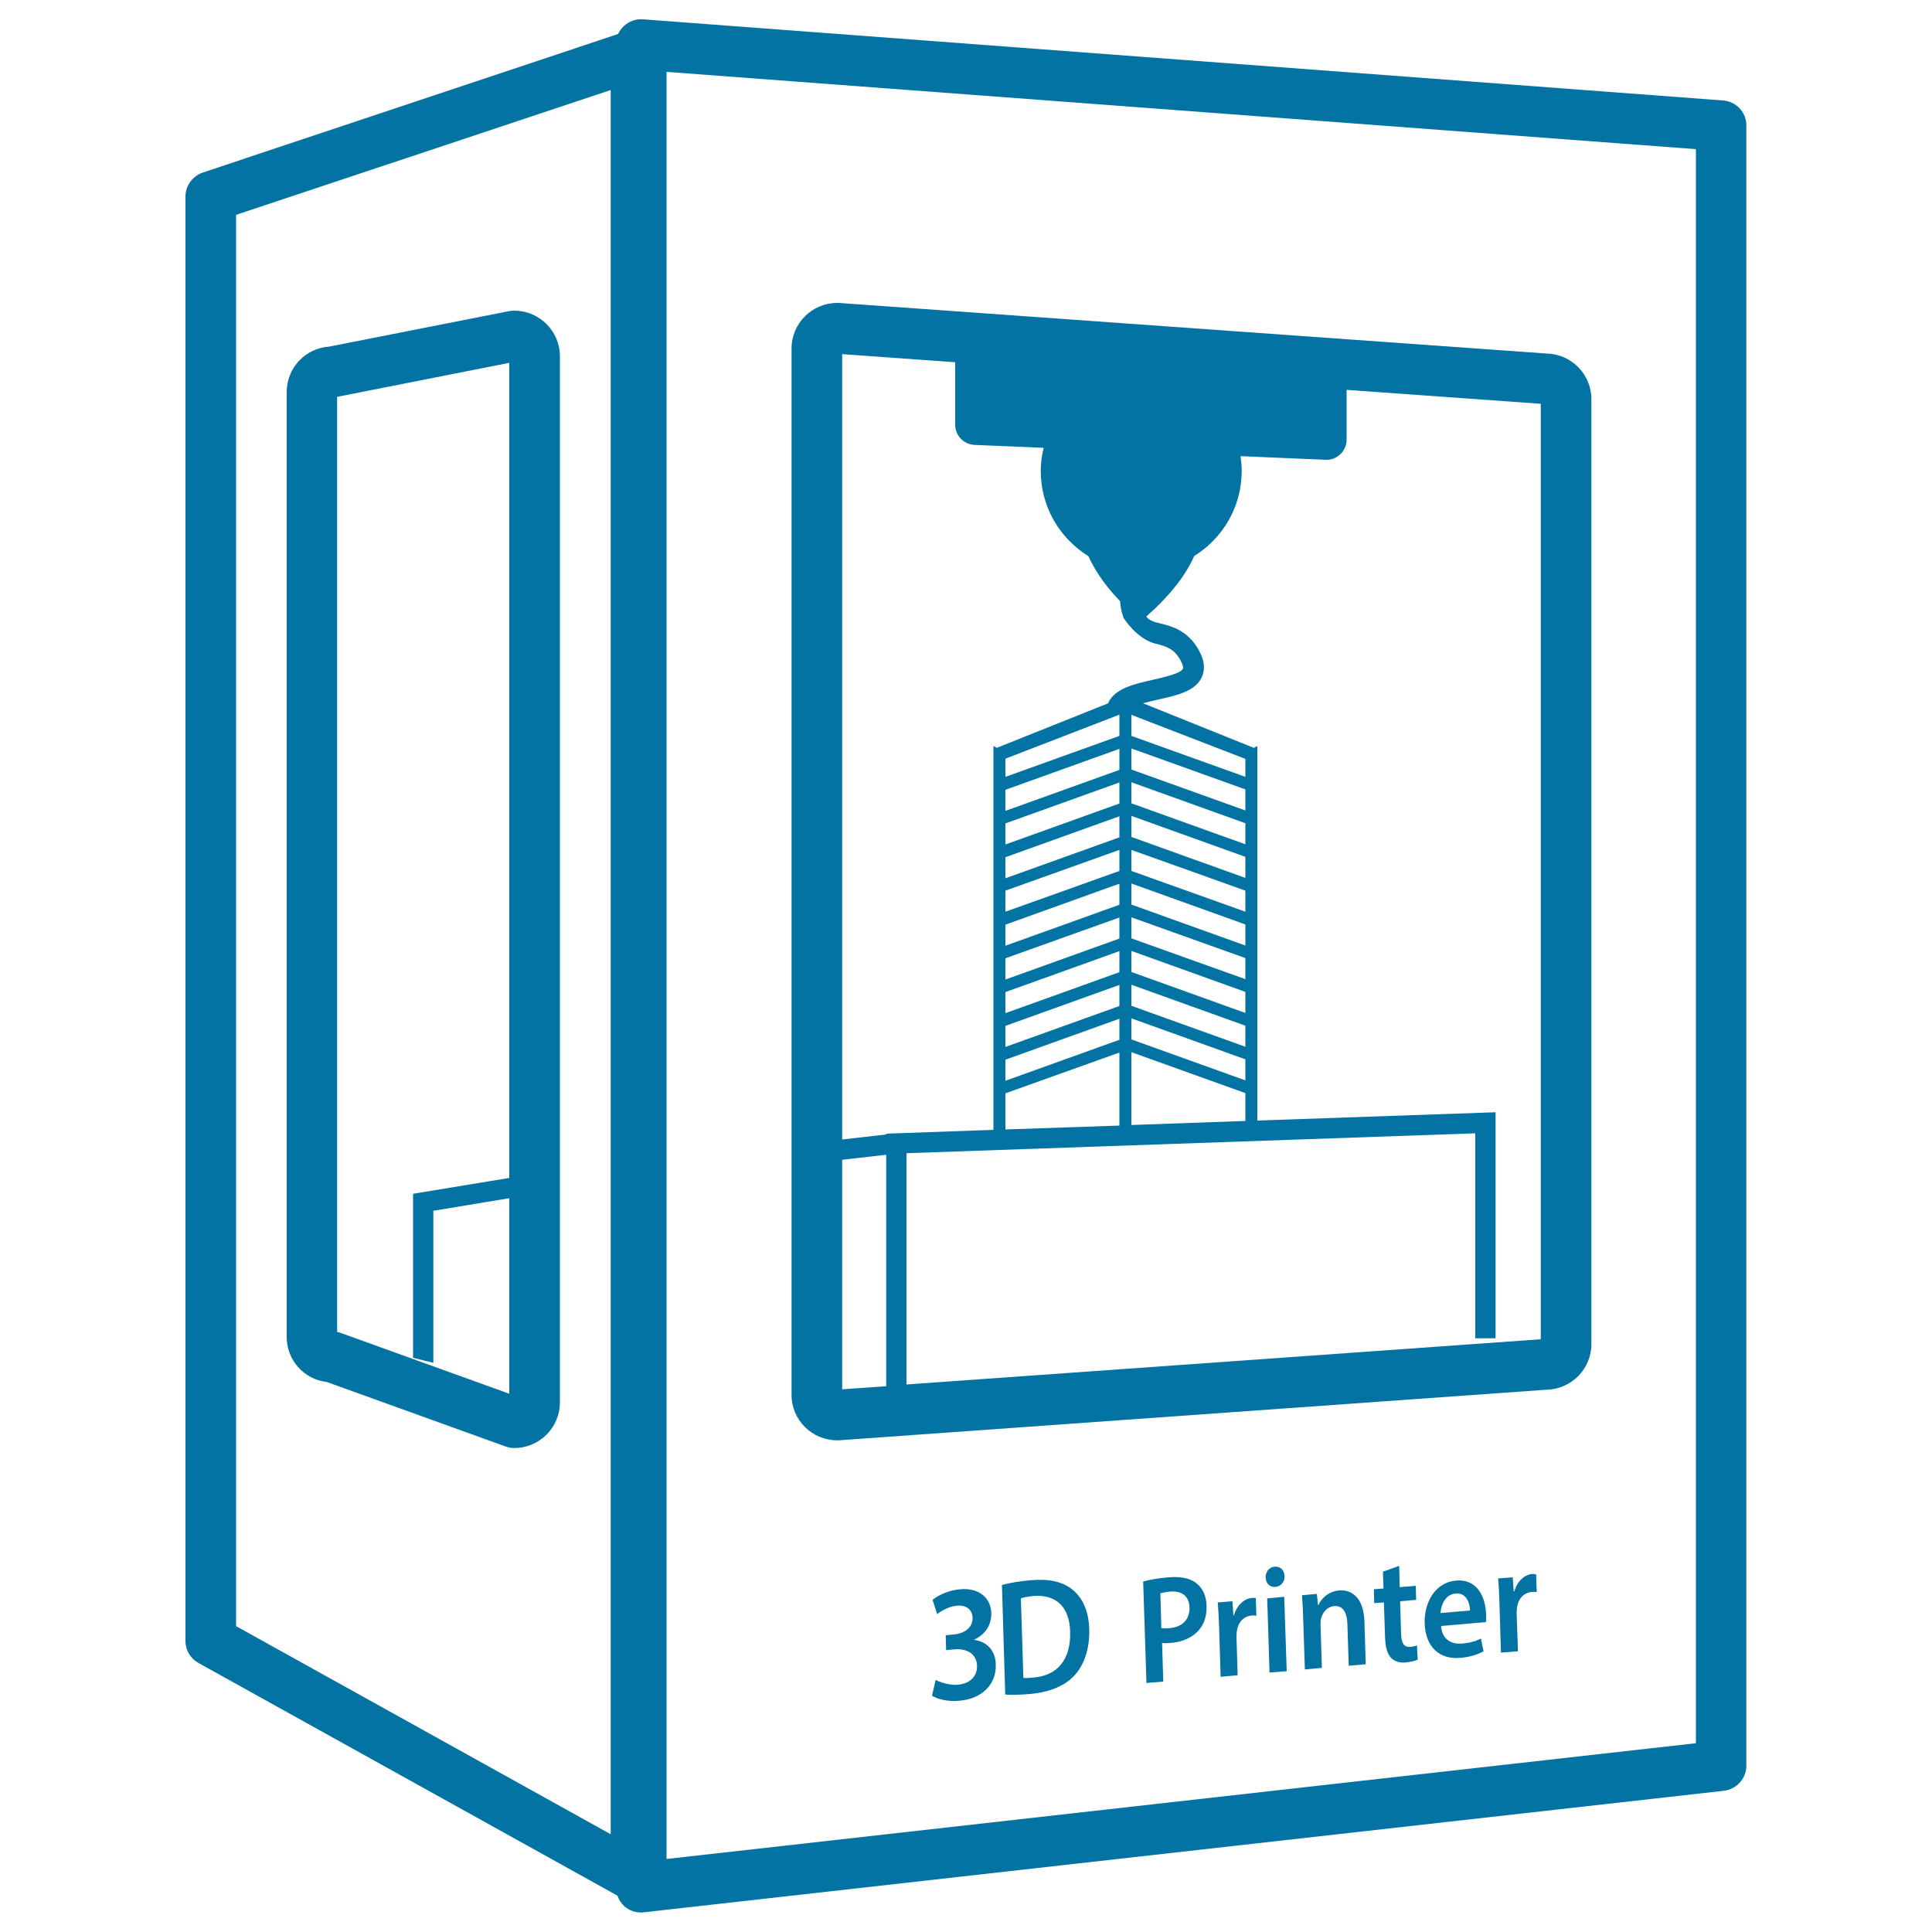
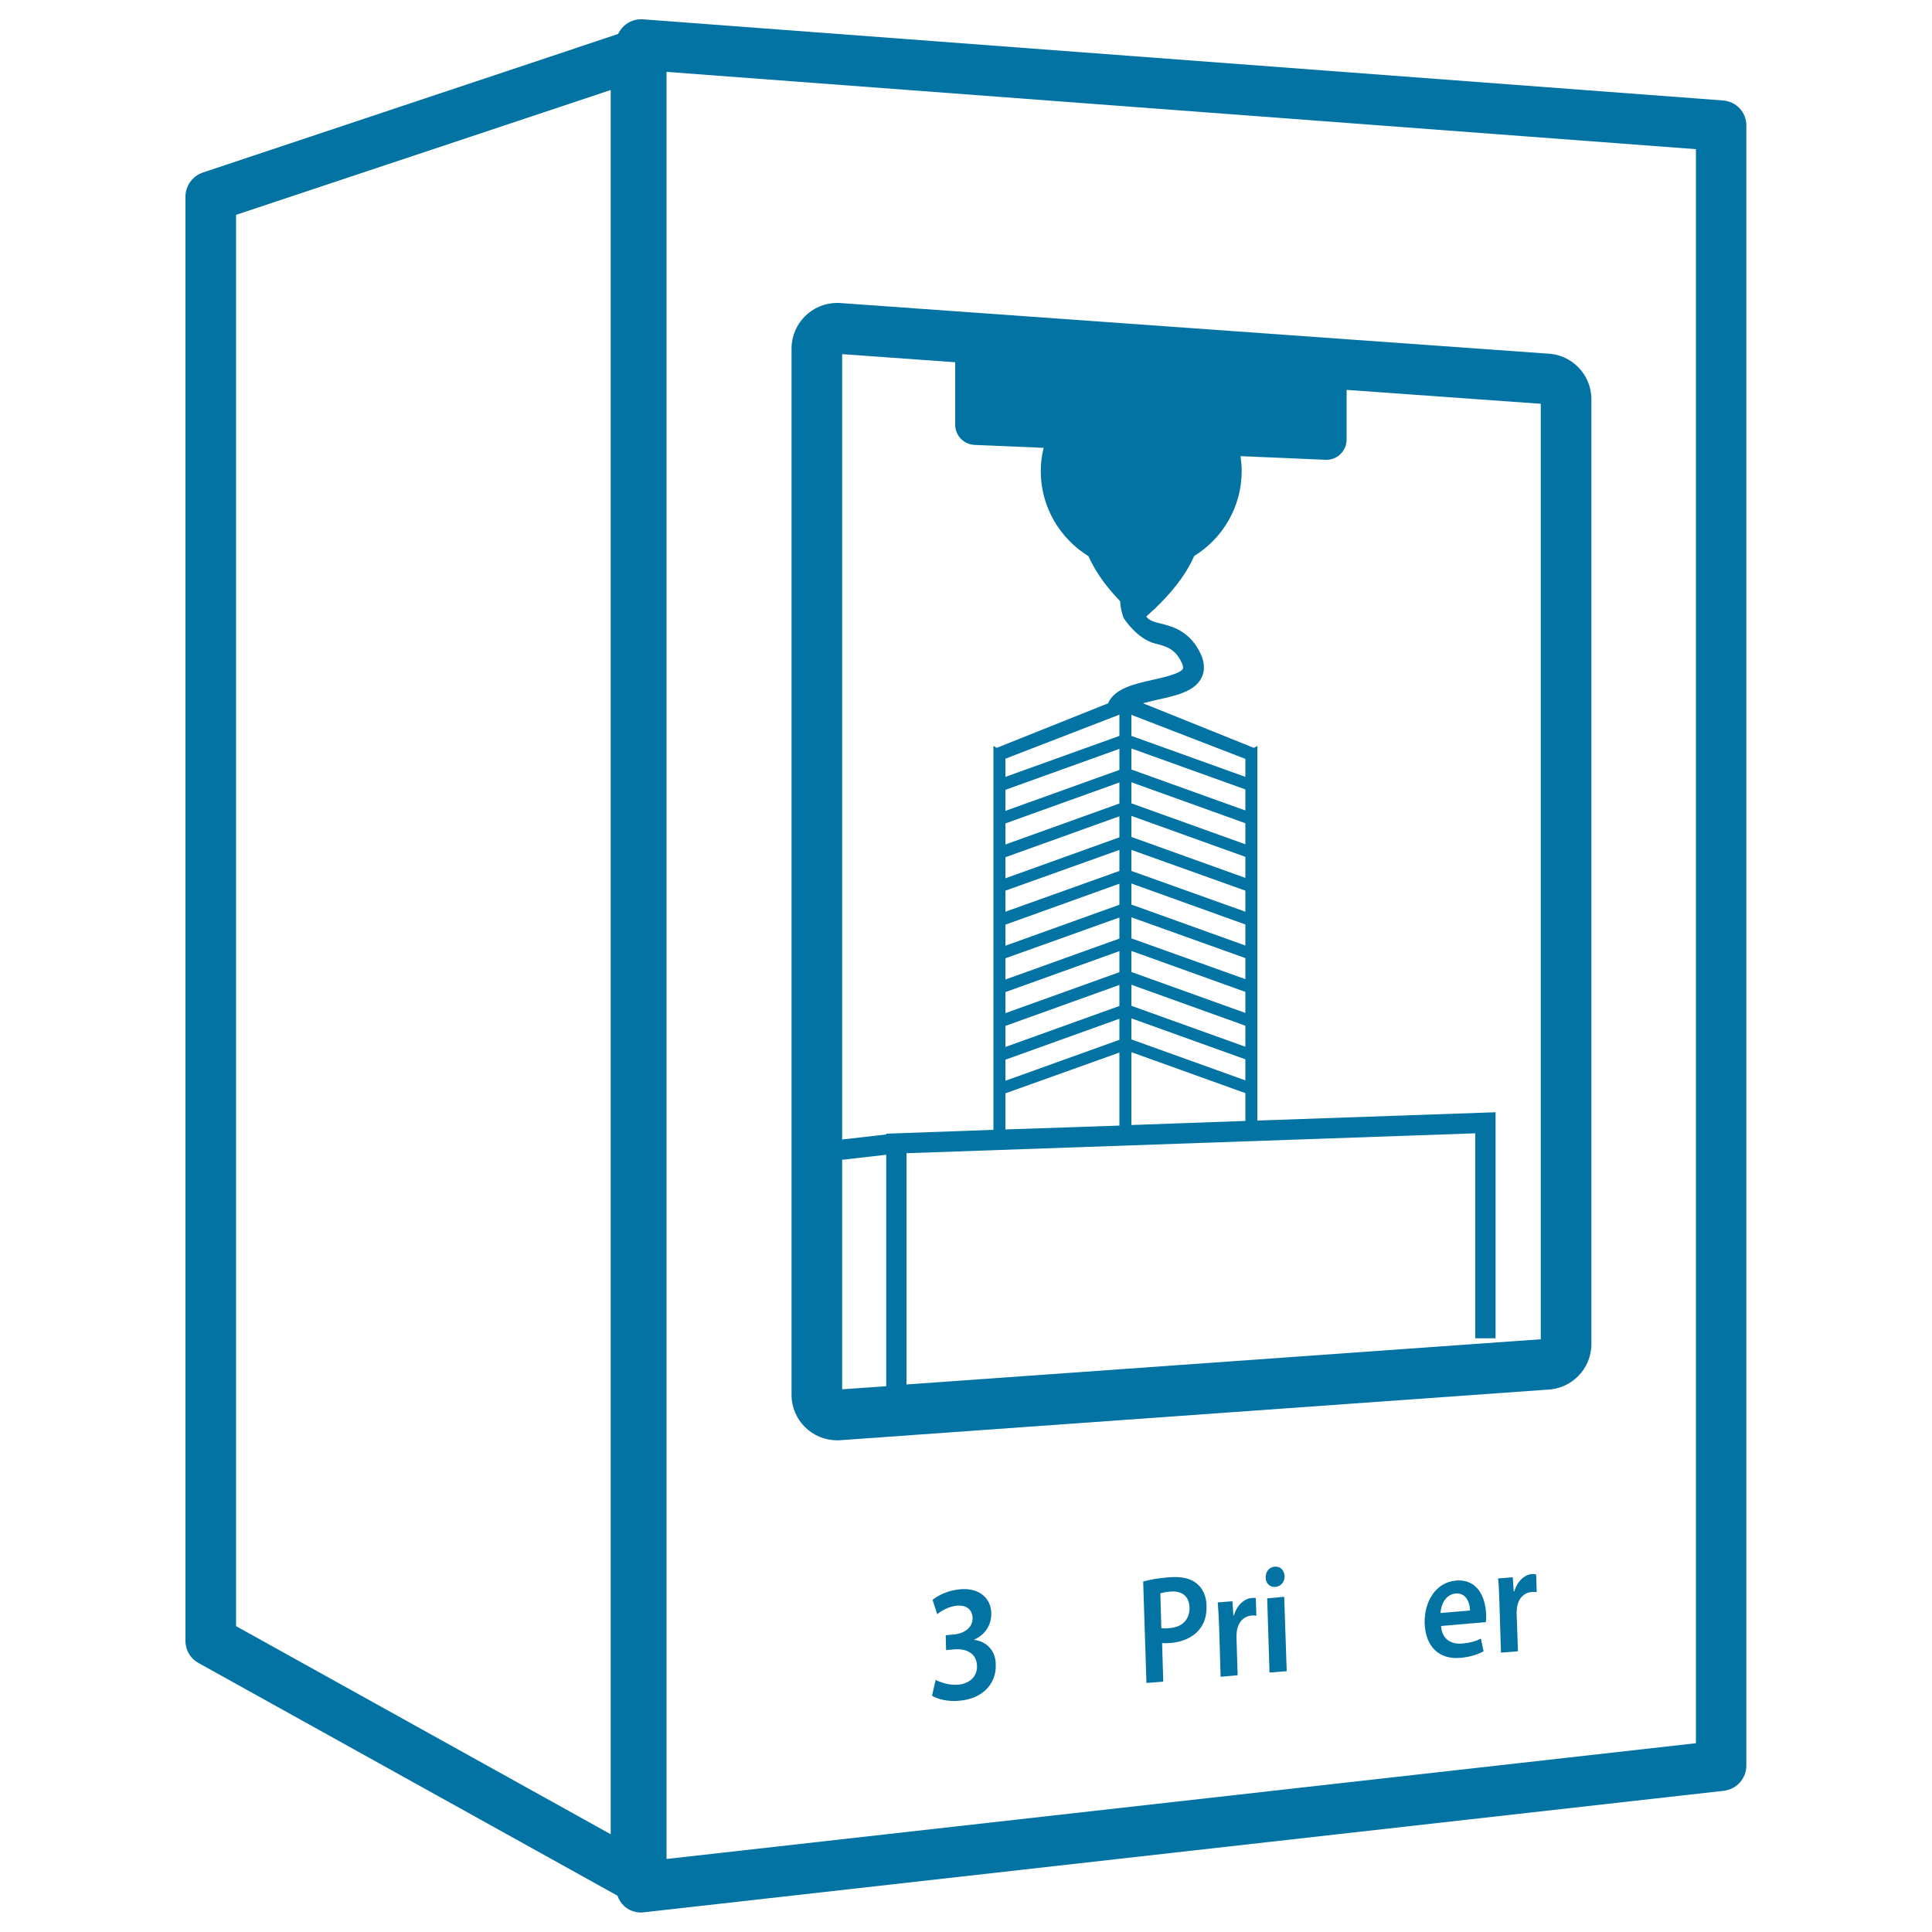
<svg xmlns="http://www.w3.org/2000/svg" viewBox="0 0 1000 1000" style="fill:#0273a2">
  <title>3d Printer svg icon</title>
  <g>
    <g>
      <path d="M891.8,52L332.8,10c-3.6-0.3-7.2,1-9.9,3.5c-1.3,1.2-2.2,2.6-3,4.1L105,89.3c-5.3,1.8-9,6.8-9,12.4v747.7c0,4.8,2.6,9.1,6.8,11.4l216.8,120.4c0.7,2.1,1.9,3.9,3.5,5.4c2.4,2.2,5.6,3.3,8.7,3.3c0.5,0,1,0,1.5-0.1l559-62.9c6.6-0.8,11.6-6.4,11.6-13V65C904,58.2,898.7,52.5,891.8,52z M316.1,949.4L122.2,841.7V111.2l193.9-64.6V949.4z M877.7,902.3L345,962.2v-925l532.8,40V902.3z" />
      <path d="M433.3,745.5c0.3,0,0.7,0,0.9,0l366.4-26.2c12.8-0.3,23.1-10.8,23.1-23.6V206.6c0-12.8-10.3-23.3-23.1-23.6l-366.4-26.2c-0.3,0-0.6,0-0.9,0c-13,0-23.6,10.6-23.6,23.6V722C409.7,735,420.3,745.5,433.3,745.5z M595.7,316.9c0.4-0.4,0.8-0.7,1.2-1.1c0.2-0.1,0.2-0.2,0.4-0.3c0.4-0.4,0.8-0.7,1.1-1.1h0c6.1-5.9,14.7-15.2,19.7-26.6c14.8-9.2,24.6-25.4,24.6-44.1c0-2.6-0.3-5.1-0.6-7.6l44.5,1.9c5.7,0,10.4-4.7,10.4-10.5v-25.7l100.5,7.2v484.2l-328.3,23.4V596.9l294.4-10.3v106.1h10.5v-117L650.8,580V386.1l-1.8,1l-57.4-23.1c2.6-0.7,5.3-1.3,7.8-1.9c9.5-2.1,19.4-4.3,22.7-11.7c1.8-4,1.3-8.6-1.5-13.7c-5.7-10.4-14-12.5-20-14c-3.3-0.8-5.8-1.5-7.3-3.6C593.9,318.5,594.7,317.8,595.7,316.9z M579.4,387.6v10.9l-59,21.2v-10.9L579.4,387.6z M520.4,402.1v-9.4l59-22.8v11L520.4,402.1z M579.4,405v10.9l-59,21.2v-10.9L579.4,405z M579.4,422.5v10.9l-59,21.2v-10.9L579.4,422.5z M579.4,439.9v10.9l-59,21.1v-10.9L579.4,439.9z M579.4,457.4v10.9l-59,21.2v-10.9L579.4,457.4z M579.4,474.9v10.9l-59,21.2V496L579.4,474.9z M579.4,492.3v10.9l-59,21.2v-10.9L579.4,492.3z M579.4,509.8v10.9l-59,21.2V531L579.4,509.8z M579.4,527.3v10.9l-59,21.2v-10.9L579.4,527.3z M579.4,544.8v37.8l-59,2v-18.7L579.4,544.8z M644.6,408.6v10.9l-59-21.2v-10.9L644.6,408.6z M585.6,380.9V370l59,22.8v9.3L585.6,380.9z M644.6,426.1V437l-59-21.2v-10.9L644.6,426.1z M644.6,443.5v10.9l-59-21.2v-10.9L644.6,443.5z M644.6,461v10.9l-59-21.1v-10.9L644.6,461z M644.6,478.5v10.9l-59-21.2v-10.9L644.6,478.5z M644.6,495.9v10.9l-59-21.1v-10.9L644.6,495.9z M644.6,513.4v10.9l-59-21.2v-10.9L644.6,513.4z M644.6,530.9v10.9l-59-21.2v-10.9L644.6,530.9z M644.6,548.3v10.9l-59-21.2v-10.9L644.6,548.3z M644.6,565.8v14.4l-59,2.1v-37.7L644.6,565.8z M435.9,183.3l58.5,4.2v32.3c0,5.8,4.7,10.5,10.5,10.5l35.3,1.5c-1,3.9-1.5,7.9-1.5,12c0,18.7,9.9,34.9,24.7,44.1c4.2,9.5,10.8,17.5,16.4,23.3c0.1,4.4,1.8,8.7,1.8,8.7s6.8,10.8,16.3,13.2c5.2,1.3,9.8,2.4,13.2,8.8c1.2,2.2,1.4,3.6,1.2,4.2c-1.2,2.5-9.7,4.4-15.3,5.7c-9.8,2.2-19.8,4.4-23.4,12l0.3,0.1l-58,23.2l-1.7-1v198.7l-55.5,2v0.4l-22.8,2.6L435.9,183.3L435.9,183.3z M435.9,600.3l22.8-2.6v119.8l-22.8,1.6V600.3z" />
-       <path d="M169.1,715.3l92.6,33.4c1.4,0.5,3,0.8,4.5,0.8c13,0,23.6-10.6,23.6-23.6V184.4c0-13-10.6-23.6-23.6-23.6c-0.8,0-1.7,0.1-2.5,0.2l-93.3,18.4c-12.3,0.8-22,11-22,23.5v488.9C148.3,704,157.4,714,169.1,715.3z M174.5,205.4l89.1-17.6v421.9l-49.8,8.2v84.9l10.5,2.6v-78.7l39.3-6.5v101.2l-87.3-31.5c-0.6-0.2-1.2-0.4-1.8-0.5V205.4z" />
      <path d="M504.2,848.8v-0.1c6.2-2.9,9-8,8.9-13.8c-0.2-7.3-5.8-13.2-16.1-12.3c-6,0.5-11.5,3.1-14.3,5.5l2.4,7.4c2-1.7,6-4,10.1-4.4c5.5-0.5,8.1,2.5,8.2,6.3c0.2,5.6-5.3,8.3-9.7,8.6l-4.2,0.4l0.2,7.7l4.4-0.4c5.8-0.5,11.4,1.9,11.6,8.5c0.2,4.4-2.6,9.1-9.8,9.8c-4.8,0.4-9.6-1.4-11.6-2.5l-1.9,8.2c2.7,1.7,8.1,3.2,14.1,2.6c12.4-1,19.2-9.1,18.9-18.5C515.5,854.2,510.4,849.5,504.2,848.8z" />
-       <path d="M533.7,817.9c-5.6,0.5-10.9,1.3-15.1,2.5l1.7,56.7c3.1,0.2,7.3,0.2,12.8-0.3c10.1-0.9,18.3-4.2,23.3-9.9c4.8-5.4,7.6-13.3,7.4-23.6c-0.3-9.8-3.6-16.4-8.7-20.5C550.2,818.8,543.5,817.1,533.7,817.9z M534.9,868.3c-1.9,0.2-3.9,0.3-5.2,0.2l-1.3-41.2c1.3-0.5,3.5-0.9,6.4-1.2c11.9-1,18.8,5.7,19.1,18.5C554.3,859.2,547.2,867.3,534.9,868.3z" />
      <path d="M605,816.4c-5.9,0.5-10.2,1.3-13.3,2.2l1.7,52.5l8.7-0.7l-0.6-20c1.2,0.2,2.6,0.1,4.3,0c6.2-0.5,11.6-2.8,15-7c2.6-3.1,3.9-7.4,3.7-12.4c-0.1-5-2.1-9-5.1-11.4C616.1,816.9,611.4,815.9,605,816.4z M605.4,842.7c-1.8,0.2-3.2,0.2-4.3,0l-0.5-18c0.9-0.3,2.7-0.7,5.1-0.9c6-0.5,9.8,2.3,10,8.3C615.8,838.3,611.9,842.2,605.4,842.7z" />
      <path d="M647.9,827.1c-3.6,0.3-7.6,3.4-9.2,9l-0.3,0l-0.5-7.3l-7.6,0.6c0.3,3.5,0.5,7.2,0.7,12.4l0.8,26.1l8.8-0.8l-0.6-19.9c0-1.1,0.1-2.2,0.2-3c0.6-4.4,3.4-7.6,7.6-8c1.1-0.1,1.8,0,2.5,0.1l-0.3-9.2C649.3,827.1,648.8,827,647.9,827.1z" />
      <polygon points="655.9,827.3 657.1,865.7 666,865 664.7,826.5 " />
      <path d="M660.1,821.4c3-0.3,4.9-2.7,4.8-5.6c-0.2-3-2-5.1-5.1-4.9c-2.9,0.2-4.8,2.7-4.7,5.7C655.2,819.5,657.2,821.6,660.1,821.4z" />
-       <path d="M693.2,823.2c-5.8,0.5-9.4,4.4-10.8,7.6l-0.2,0l-0.6-5.8l-7.7,0.7c0.3,3.3,0.5,7,0.6,11.4l0.9,27l8.8-0.8l-0.7-22.5c0-1.1,0-2.3,0.3-3.2c0.8-3,3.2-6,6.7-6.3c4.8-0.4,6.7,3.6,6.9,9.2l0.7,21.7l8.8-0.8l-0.7-22.8C705.6,826.5,699.2,822.7,693.2,823.2z" />
-       <path d="M729.9,852.4c-3.3,0.3-4.5-2-4.7-6.7l-0.5-16.9l8.3-0.7l-0.2-7.3l-8.3,0.7l-0.3-11l-8.4,3l0.3,8.7l-5,0.4l0.2,7.2l5-0.4l0.6,18c0.2,5.1,1.1,8.5,3,10.6c1.7,1.8,4.4,2.8,7.6,2.5c2.7-0.3,5-0.8,6.3-1.5l-0.4-7.4C732.6,852,731.5,852.3,729.9,852.4z" />
      <path d="M753.7,818.1c-11,0.9-16.6,11.5-16.3,22.1c0.4,11.8,7.2,18.9,18.5,17.9c5-0.4,9.1-1.8,12-3.4l-1.4-6.6c-2.6,1.4-5.5,2.2-9.6,2.6c-5.6,0.5-10.6-2.1-11-9.1l23.2-2c0.1-0.9,0.2-2.3,0.1-4.1C768.9,827.1,765,817.2,753.7,818.1z M745.6,834.9c0.2-4,2.4-9.6,7.8-10.1c5.8-0.5,7.4,5.2,7.5,8.8L745.6,834.9z" />
      <path d="M793,814.7c-3.7,0.3-7.6,3.5-9.2,9l-0.3,0l-0.5-7.3l-7.6,0.6c0.4,3.5,0.5,7.2,0.7,12.4l0.8,26l8.8-0.7L785,835c0-1.1,0.1-2.2,0.2-3c0.6-4.4,3.4-7.6,7.6-8c1.1-0.1,1.9,0,2.6,0.1l-0.3-9.2C794.4,814.7,793.9,814.7,793,814.7z" />
    </g>
  </g>
</svg>